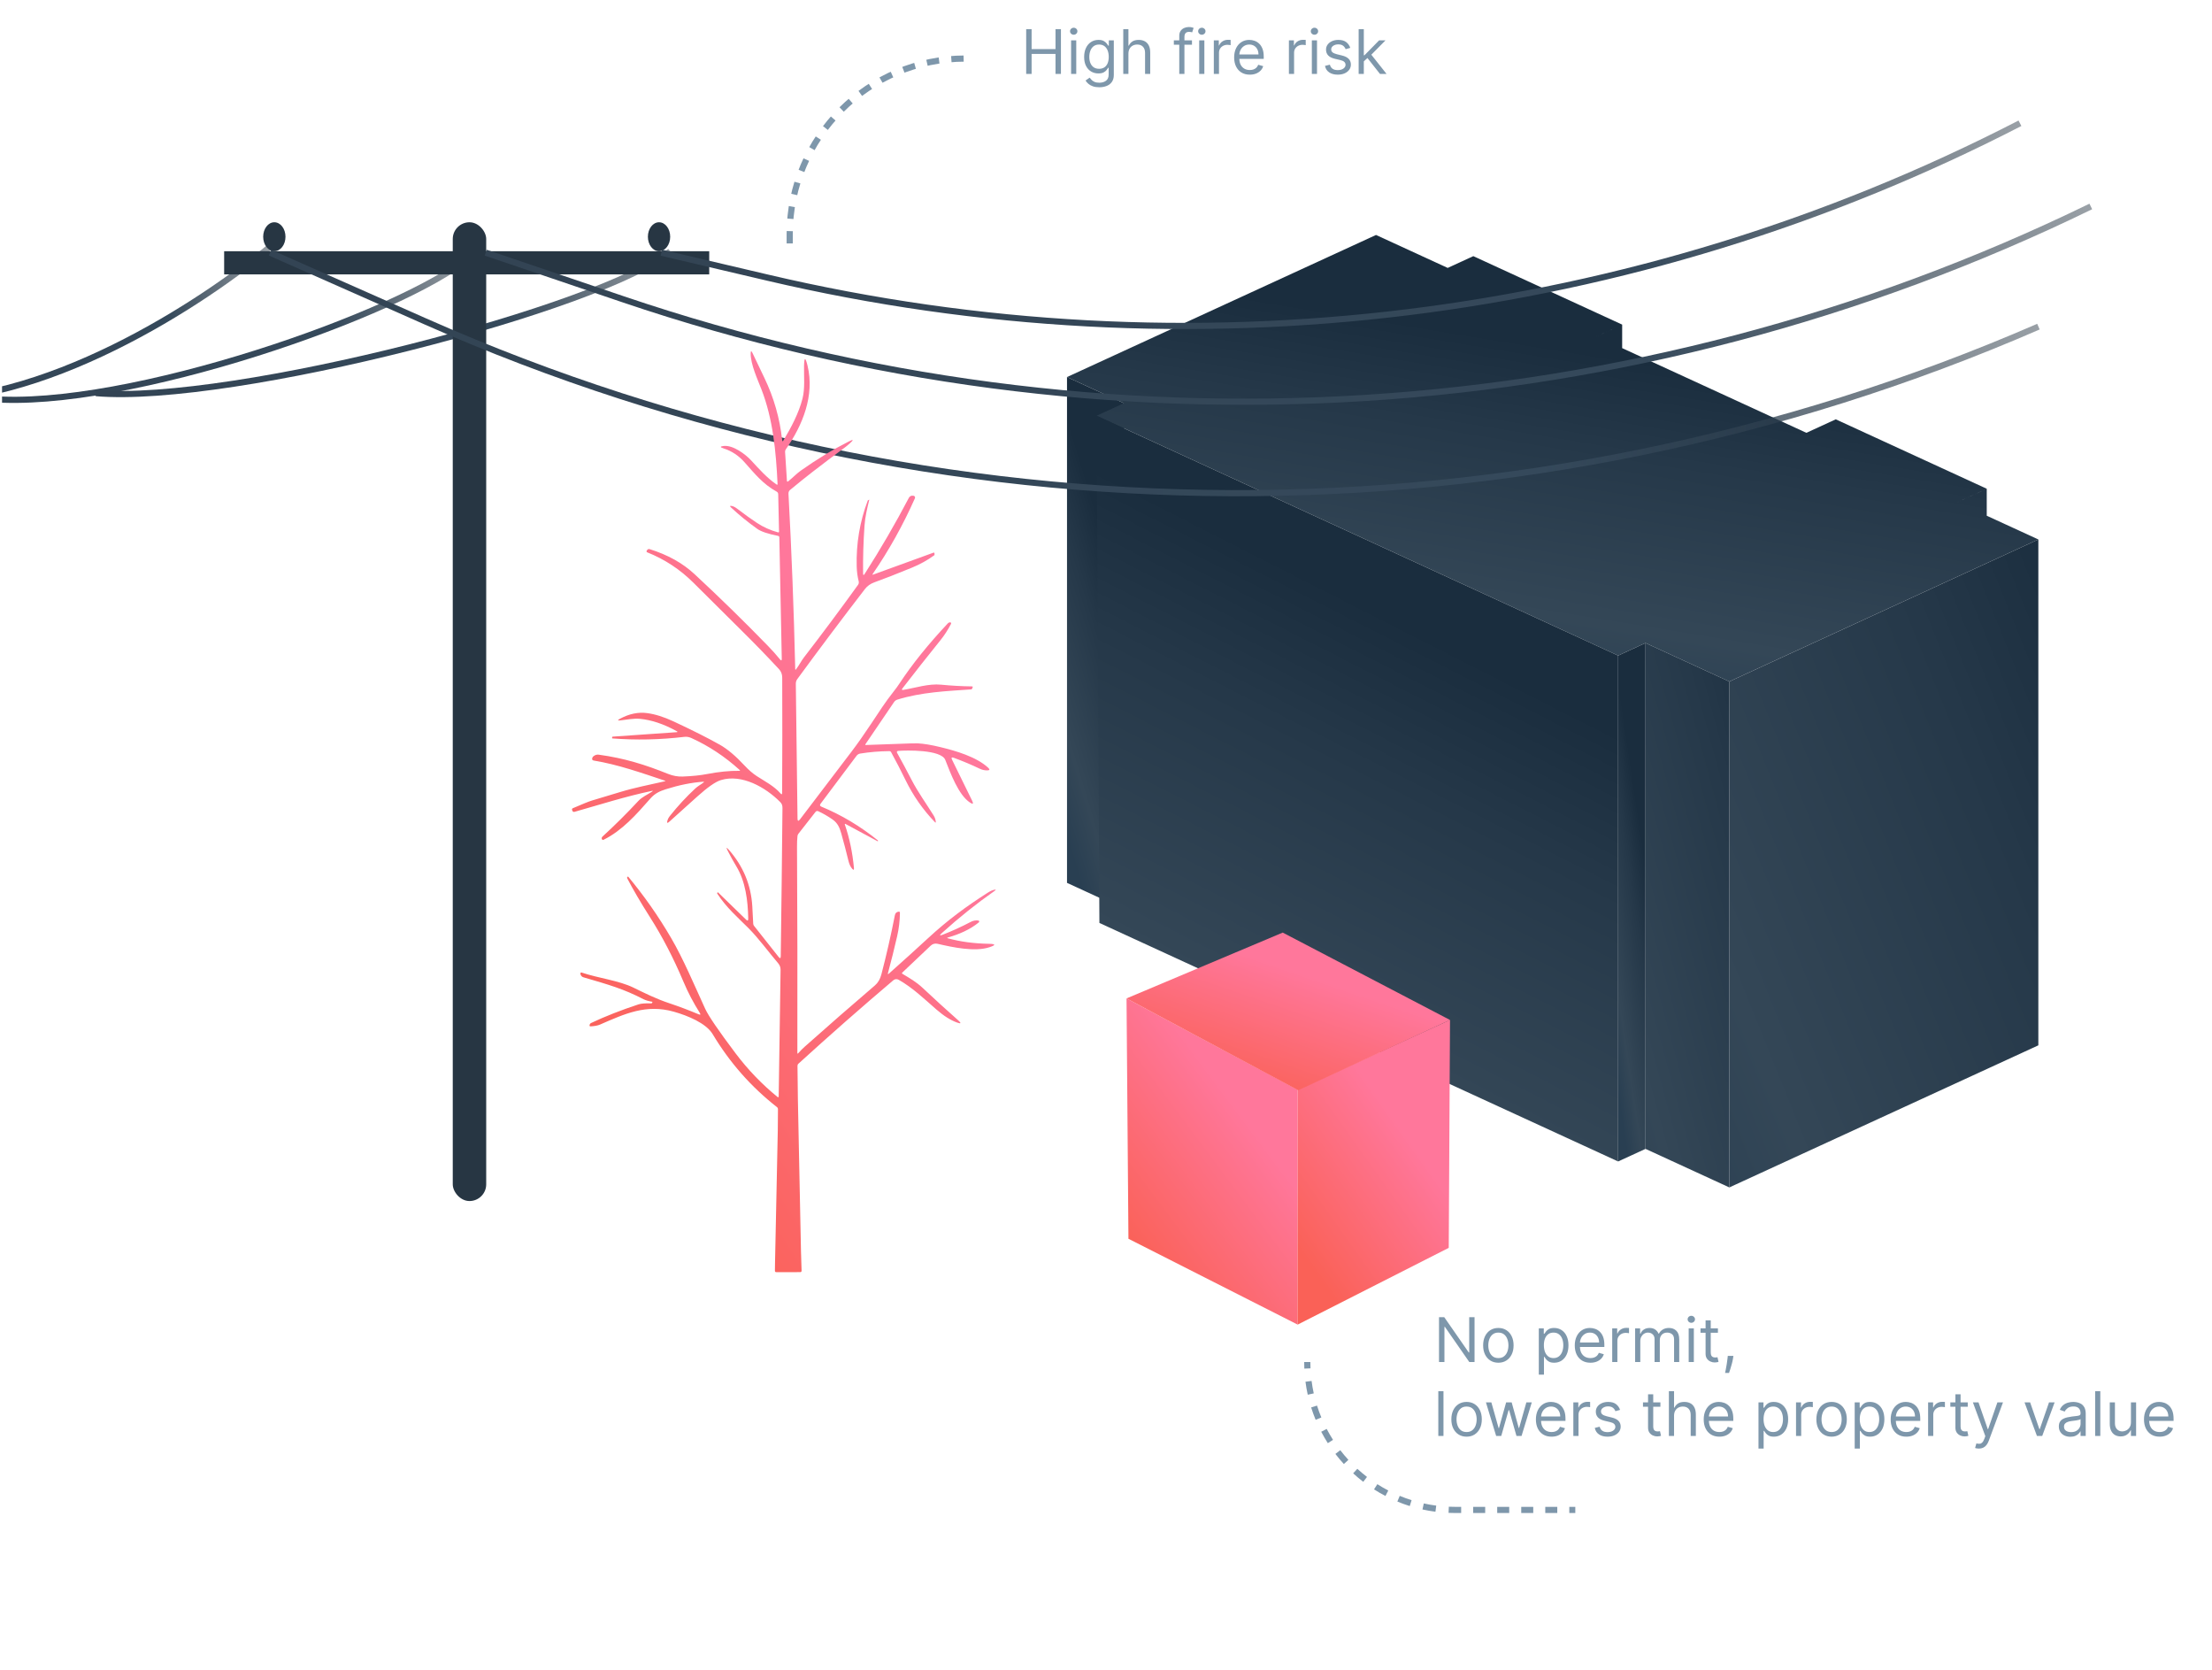
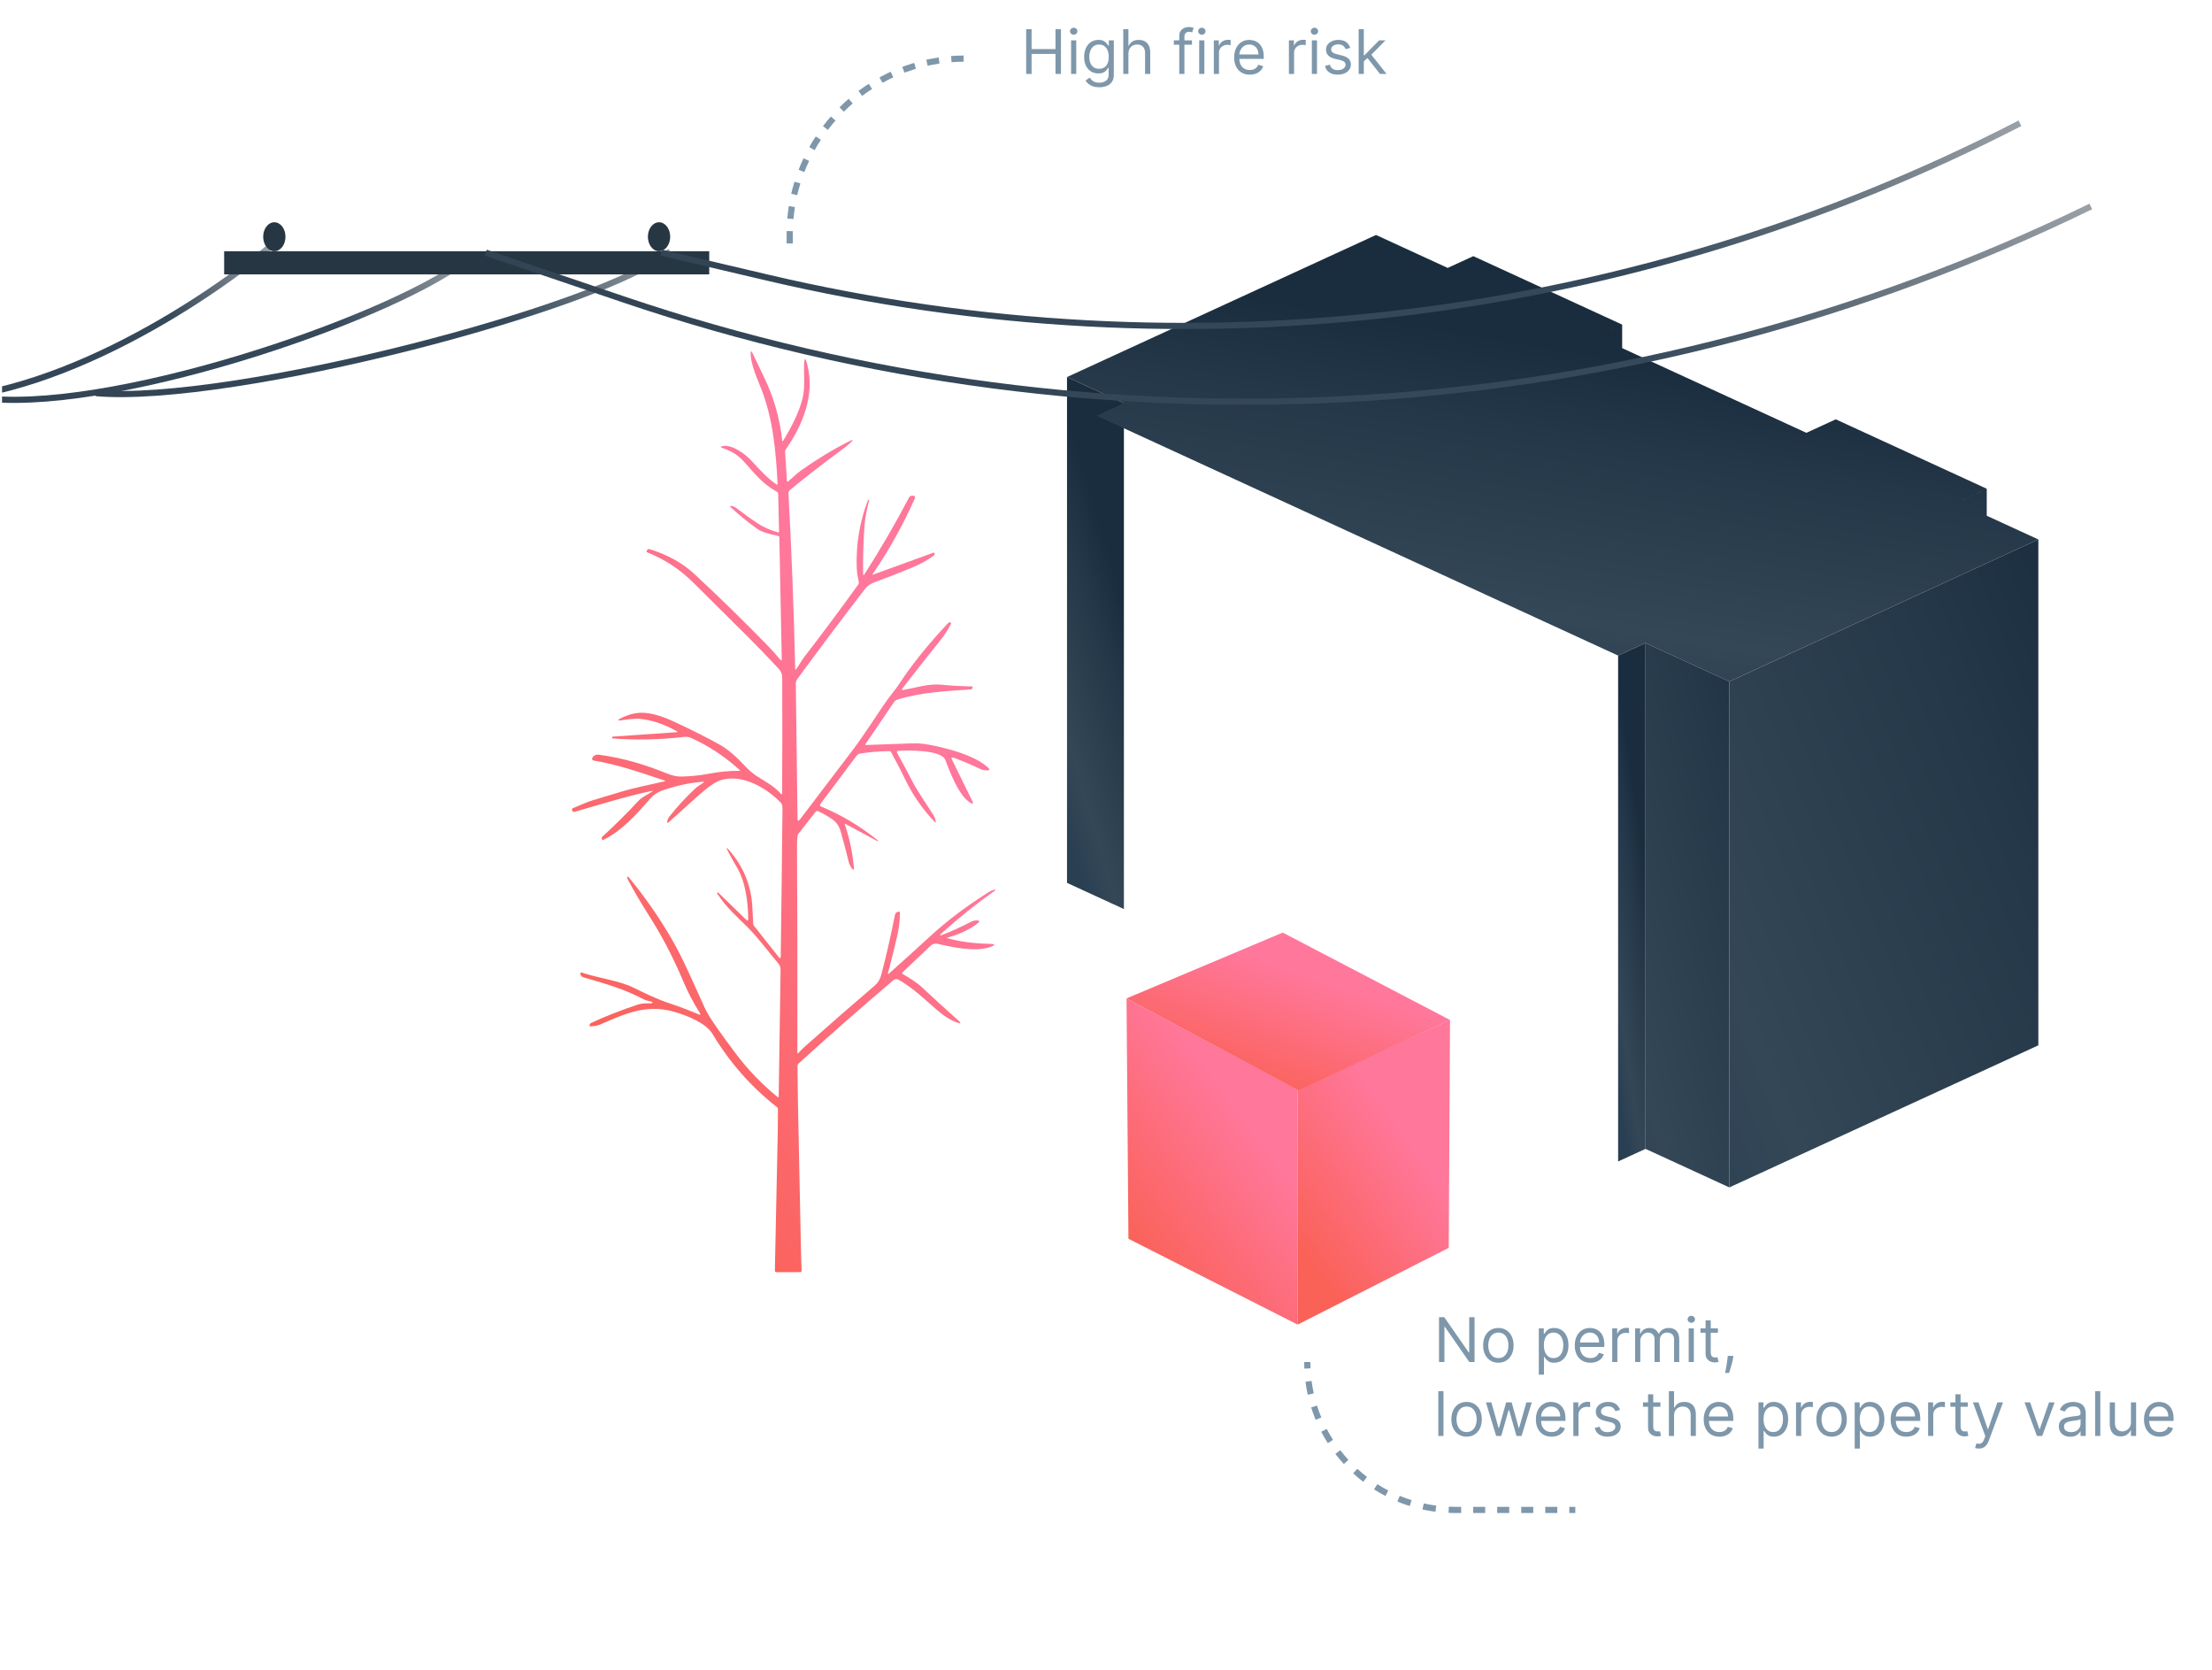
<svg xmlns="http://www.w3.org/2000/svg" width="359" height="271" viewBox="0 0 359 271" fill="none">
  <g clip-path="url(#clip0_519_2122)">
    <path d="M182.406 147.502V65.418L173.172 61.178V143.254L182.406 147.502Z" fill="url(#paint0_linear_519_2122)" />
    <path fill-rule="evenodd" clip-rule="evenodd" d="M234.956 43.472L223.322 38.125L173.172 61.18L182.402 65.422L177.981 67.455L262.614 106.373L267.056 104.332L280.664 110.586L330.815 87.531L322.442 83.683V79.31L317.678 81.494L317.677 81.493L322.442 79.303L297.937 68.04L293.17 70.229L263.271 56.486V52.67L263.27 52.67L239.114 41.562L234.956 43.472ZM259.118 54.578L259.122 54.579L263.217 52.694L259.118 54.578Z" fill="url(#paint1_linear_519_2122)" />
    <path d="M280.666 192.67L330.816 169.615V87.531L280.666 110.586V192.67Z" fill="url(#paint2_linear_519_2122)" />
    <path d="M262.615 188.458V106.375L267.061 104.332V186.416L262.615 188.458Z" fill="url(#paint3_linear_519_2122)" />
    <path d="M280.667 192.671L267.062 186.416V104.332L280.667 110.587V192.671Z" fill="url(#paint4_linear_519_2122)" />
-     <path d="M262.614 188.457V106.373L177.981 67.455L178.431 149.757L262.614 188.457Z" fill="url(#paint5_linear_519_2122)" />
    <path d="M210.608 214.931L183.143 201.002L182.832 162.002L210.608 176.815V214.931Z" fill="url(#paint6_linear_519_2122)" />
    <path d="M210.607 176.812V214.929L235.127 202.476L235.332 165.5L210.607 176.812Z" fill="url(#paint7_linear_519_2122)" />
    <path d="M208.181 151.32L182.832 162.001L210.695 176.905L235.332 165.501L208.181 151.32Z" fill="url(#paint8_linear_519_2122)" />
    <path d="M44.07 39.824C33.362 48.908 6.427 66.607 -15.652 64.727" stroke="url(#paint9_linear_519_2122)" />
    <path d="M76.195 41.703C65.487 50.787 20.454 66.606 -1.625 64.727" stroke="url(#paint10_linear_519_2122)" />
    <path d="M108.769 40.764C98.062 49.848 37.645 65.667 15.566 63.787" stroke="url(#paint11_linear_519_2122)" />
-     <rect x="73.481" y="36.065" width="5.429" height="158.816" rx="2.715" fill="#273643" />
    <rect x="36.379" y="40.764" width="78.725" height="3.759" fill="#273643" />
    <ellipse cx="44.523" cy="38.414" rx="1.81" ry="2.349" fill="#273643" />
    <ellipse cx="106.96" cy="38.414" rx="1.81" ry="2.349" fill="#273643" />
-     <path d="M43.832 41L68.995 52.138C152.316 89.016 247.27 89.329 330.832 53V53" stroke="url(#paint12_linear_519_2122)" />
    <path d="M78.832 41L101.138 48.564C179.421 75.11 265.017 69.697 339.332 33.5V33.5" stroke="url(#paint13_linear_519_2122)" />
    <path d="M107.332 41L124.593 45.053C193.162 61.154 265.226 52.271 327.832 20V20" stroke="url(#paint14_linear_519_2122)" />
    <path d="M140.84 81.203L141.086 81.064C140.739 82.476 140.407 83.846 140.306 85.313C140.123 87.944 140.046 90.516 140.076 93.032C140.081 93.355 140.169 93.382 140.338 93.112C142.907 89.101 145.293 84.997 147.495 80.798C147.638 80.528 147.855 80.406 148.146 80.431C148.189 80.434 148.233 80.438 148.279 80.444C148.322 80.45 148.362 80.467 148.397 80.493C148.433 80.518 148.461 80.552 148.482 80.591C148.502 80.631 148.514 80.674 148.515 80.719C148.516 80.764 148.508 80.808 148.489 80.849C146.549 85.216 144.267 89.307 141.644 93.12C141.558 93.241 141.584 93.278 141.721 93.23L151.554 89.655C151.67 89.694 151.704 89.835 151.655 90.077C150.545 90.889 149.322 91.568 147.988 92.113C145.538 93.119 143.519 93.907 141.931 94.478C141.276 94.714 140.759 95.079 140.379 95.574C136.627 100.444 132.969 105.312 129.406 110.177C129.236 110.41 129.154 110.671 129.159 110.961L129.434 132.806C129.439 133.244 129.574 133.292 129.838 132.949C132.631 129.287 135.422 125.618 138.212 121.942C139.193 120.65 140.257 119.136 141.406 117.402C142.57 115.644 143.727 113.84 145.041 112.196C145.386 111.763 145.698 111.333 145.979 110.906C148.022 107.798 150.646 104.538 153.851 101.126C153.894 101.081 153.945 101.047 154.004 101.025C154.085 100.996 154.146 100.98 154.186 100.974C154.217 100.972 154.247 100.978 154.275 100.992C154.302 101.007 154.325 101.028 154.342 101.054C154.358 101.081 154.368 101.111 154.369 101.142C154.37 101.173 154.363 101.204 154.348 101.231C153.833 102.215 153.274 103.082 152.67 103.832C150.576 106.432 148.51 109.051 146.472 111.69C146.307 111.904 146.355 111.988 146.613 111.943C148.619 111.606 150.705 110.898 152.743 111.096C154.393 111.259 156.058 111.351 157.74 111.374C157.864 111.374 157.901 111.434 157.849 111.555L157.748 111.783C157.74 111.804 157.726 111.823 157.707 111.836C157.688 111.85 157.666 111.857 157.643 111.859C153.616 112.141 149.549 112.301 145.627 113.524C145.417 113.59 145.234 113.726 145.105 113.912L140.464 120.745C140.399 120.844 140.423 120.89 140.536 120.884L147.754 120.627L148.926 120.614C149.926 120.665 151.163 120.87 152.638 121.23C155.1 121.829 158.448 122.786 160.376 124.569C160.684 124.855 160.631 125 160.219 125.003C159.796 125.006 159.393 124.916 159.01 124.733C157.705 124.104 156.301 123.512 154.797 122.958C154.444 122.829 154.352 122.939 154.522 123.287L157.769 129.91C158.027 130.438 157.917 130.545 157.437 130.23C155.541 128.991 154.251 125.412 153.41 123.291C152.747 121.622 147.103 121.719 145.732 121.845C145.701 121.848 145.67 121.859 145.644 121.877C145.618 121.895 145.597 121.92 145.582 121.949C145.568 121.978 145.56 122.01 145.561 122.043C145.562 122.076 145.571 122.108 145.586 122.136C146.406 123.612 147.201 125.096 147.972 126.588C148.979 128.531 150.321 130.386 151.51 132.292C151.715 132.618 151.836 132.959 151.874 133.316C151.892 133.49 151.843 133.516 151.724 133.392C149.786 131.374 148.204 129.11 146.977 126.601C146.231 125.069 145.449 123.556 144.632 122.06C144.568 121.94 144.468 121.879 144.333 121.879C142.716 121.893 141.139 122.025 139.602 122.275C139.366 122.313 139.153 122.445 139.008 122.642L133.186 130.399C133.019 130.621 133.061 130.784 133.311 130.888C136.538 132.217 139.601 134.048 142.501 136.381C142.491 136.426 142.48 136.472 142.469 136.52L137.257 133.712C137.12 133.636 137.077 133.674 137.128 133.826C137.877 136.018 138.365 138.355 138.592 140.837C138.621 141.168 138.527 141.212 138.309 140.967C138.039 140.664 137.836 140.231 137.698 139.669C137.34 138.188 136.953 136.714 136.538 135.247C136.259 134.269 135.96 133.556 135.102 132.954C134.383 132.45 133.61 132.006 132.786 131.621C132.715 131.589 132.635 131.581 132.559 131.6C132.483 131.619 132.415 131.664 132.365 131.727L129.579 135.285C129.49 135.4 129.439 135.529 129.426 135.673C129.372 136.159 129.348 136.753 129.353 137.456C129.415 148.377 129.434 159.498 129.41 170.818C129.41 170.984 129.462 171.005 129.567 170.881C129.904 170.499 130.249 170.151 130.602 169.836C134.309 166.536 138.111 163.219 142.008 159.883C142.499 159.461 142.844 158.872 143.043 158.116C143.86 154.994 144.59 151.79 145.235 148.505C145.302 148.162 145.506 147.968 145.845 147.923C145.988 147.903 146.058 147.968 146.055 148.117C146.042 149.404 145.892 150.666 145.607 151.903C145.135 153.949 144.639 155.94 144.119 157.876C144.065 158.081 144.115 158.115 144.268 157.977C146.538 155.959 148.636 154.061 150.564 152.282C153.818 149.276 156.822 147.072 160.328 144.837C160.721 144.587 161.064 144.433 161.355 144.374C161.659 144.312 161.684 144.371 161.428 144.551C158.468 146.628 155.611 148.911 152.856 151.401C152.438 151.778 152.488 151.865 153.006 151.662C154.529 151.069 156.027 150.385 157.502 149.609C157.936 149.379 158.366 149.297 158.792 149.365C158.822 149.369 158.85 149.383 158.873 149.405C158.896 149.426 158.912 149.454 158.92 149.485C158.927 149.517 158.926 149.55 158.916 149.581C158.907 149.612 158.888 149.639 158.864 149.66C157.433 150.845 155.638 151.603 153.843 152.118C153.686 152.163 153.686 152.206 153.843 152.248C155.837 152.799 158.062 153.097 160.518 153.142C161.623 153.162 161.649 153.346 160.595 153.694C158.201 154.487 154.615 153.707 152.169 153.142C151.737 153.044 151.359 153.149 151.033 153.458L146.44 157.809C146.359 157.885 146.365 157.952 146.46 158.011C147.628 158.711 148.716 159.331 149.735 160.288C151.665 162.1 153.588 163.854 155.504 165.549C156.054 166.035 155.988 166.156 155.306 165.911C154.282 165.543 153.174 164.842 151.983 163.808C149.985 162.071 148.134 160.271 145.841 158.972C145.706 158.896 145.552 158.864 145.4 158.879C145.247 158.894 145.102 158.956 144.984 159.057C139.749 163.497 134.615 168.01 129.579 172.597C129.477 172.69 129.427 172.808 129.43 172.951L129.494 178.402L129.996 203.034L130.093 206.174C130.098 206.335 130.024 206.415 129.87 206.415L125.989 206.419C125.838 206.419 125.764 206.34 125.767 206.183L125.783 204.981L126.232 183.427L126.26 179.983C126.26 179.839 126.205 179.724 126.094 179.637C121.905 176.36 118.428 172.414 115.663 167.8C114.583 166.004 111.599 164.794 109.375 164.162C104.867 162.876 101.398 164.499 97.355 166.257C97.002 166.409 96.503 166.501 95.859 166.535C95.711 166.541 95.654 166.469 95.689 166.32C95.724 166.163 95.804 166.054 95.928 165.995C98.189 164.925 100.755 163.916 103.626 162.969C104.033 162.834 104.731 162.779 105.72 162.804C105.758 162.804 105.786 162.789 105.805 162.758L105.878 162.623C105.908 162.575 105.896 162.547 105.842 162.539C105.249 162.443 104.774 162.304 104.419 162.121C101.176 160.448 98.827 159.786 94.703 158.58C94.503 158.524 94.355 158.399 94.258 158.205C94.215 158.124 94.195 158.035 94.197 157.939C94.198 157.916 94.203 157.893 94.213 157.873C94.223 157.852 94.238 157.834 94.256 157.82C94.275 157.807 94.295 157.798 94.317 157.795C94.34 157.791 94.362 157.793 94.383 157.8C97.165 158.736 100.436 159.095 102.793 160.245C104.706 161.177 106.477 162.067 108.599 162.775C110.227 163.32 111.819 163.92 113.374 164.575C113.684 164.707 113.748 164.627 113.564 164.335C112.533 162.69 111.696 161.126 110.867 159.162C109.291 155.43 107.504 151.991 105.506 148.846C103.954 146.404 102.703 144.265 101.754 142.43C101.821 142.301 101.881 142.231 101.932 142.219C104.536 145.347 106.866 148.675 108.923 152.202C110.904 155.596 112.642 159.744 114.446 163.677C114.982 164.843 116.622 167.247 119.366 170.89C121.382 173.568 123.666 175.943 126.215 178.014C126.23 178.027 126.248 178.034 126.266 178.037C126.285 178.039 126.304 178.035 126.321 178.026C126.339 178.018 126.353 178.004 126.364 177.987C126.374 177.97 126.38 177.95 126.381 177.93L126.684 157.358C126.69 156.978 126.558 156.611 126.317 156.329C124.695 154.428 123.163 152.295 121.473 150.596C119.669 148.783 117.963 147.358 116.411 144.998C116.378 144.95 116.381 144.903 116.419 144.858C116.448 144.822 116.477 144.794 116.504 144.774C116.504 144.771 116.505 144.771 116.508 144.774C117.853 146.092 119.38 147.575 121.089 149.222C121.326 149.452 121.442 149.397 121.436 149.057C121.388 146.136 120.984 143.02 119.532 140.618C119.02 139.769 118.545 138.912 118.109 138.046C117.82 137.478 117.884 137.431 118.299 137.903C120.625 140.553 121.891 143.601 122.095 147.046C122.149 147.993 122.199 148.941 122.245 149.888C122.253 150.011 122.295 150.122 122.37 150.221L126.369 155.275C126.593 155.556 126.707 155.514 126.713 155.149C126.826 146.9 126.919 138.895 126.992 131.132C126.996 130.728 126.927 130.441 126.632 130.146C124.23 127.718 120.381 125.555 117.005 126.575C116.137 126.837 114.863 127.722 113.184 129.231C111.645 130.611 110.134 131.97 108.652 133.308C108.293 133.634 108.188 133.561 108.336 133.088C108.409 132.858 108.522 132.646 108.676 132.452C109.978 130.811 111.369 129.304 112.849 127.933C113.257 127.553 113.734 127.313 114.171 126.972C114.295 126.873 114.28 126.83 114.126 126.841C112.234 126.976 110.214 127.382 108.066 128.059C107.063 128.375 106.278 128.746 105.563 129.56C103.234 132.212 100.974 134.766 97.962 136.259C97.932 136.273 97.9 136.281 97.867 136.281C97.835 136.28 97.803 136.272 97.773 136.256C97.745 136.241 97.719 136.219 97.7 136.191C97.681 136.164 97.668 136.132 97.662 136.098C97.638 135.958 97.678 135.84 97.784 135.744C99.8 133.895 101.734 131.973 103.586 129.977C104.208 129.303 105.065 128.953 105.83 128.447C106.005 128.329 105.99 128.291 105.785 128.333C101.568 129.219 97.379 130.551 93.255 131.723C93.069 131.776 92.944 131.707 92.879 131.516L92.843 131.406C92.826 131.357 92.829 131.303 92.849 131.255C92.869 131.208 92.906 131.17 92.952 131.149C94.558 130.452 95.595 130.035 96.061 129.897C97.606 129.436 99.122 128.98 100.61 128.527C102.999 127.798 105.413 127.338 107.888 126.773C108.02 126.745 108.021 126.709 107.892 126.664C104.063 125.391 100.339 124.063 96.377 123.409C96.131 123.37 96.048 123.23 96.126 122.988C96.166 122.861 96.236 122.763 96.336 122.693C96.603 122.493 96.878 122.413 97.161 122.452C101.346 123.022 104.702 124.075 108.433 125.576C109.215 125.888 110 126.03 110.787 126.002C112.336 125.943 113.653 125.808 114.737 125.597C116.667 125.226 118.417 125.052 119.989 125.075C120.129 125.075 120.145 125.027 120.037 124.931C117.641 122.759 115.032 121.033 112.21 119.754C111.83 119.583 111.455 119.518 111.086 119.561C107.129 120.03 103.226 120.114 99.377 119.814C99.358 119.814 99.348 119.802 99.348 119.78L99.344 119.641C99.344 119.57 99.378 119.532 99.445 119.527L109.792 118.806C109.994 118.792 110.005 118.736 109.824 118.637C107.725 117.479 105.733 116.812 103.848 116.635C102.809 116.538 101.689 116.787 100.658 116.892C100.232 116.934 100.208 116.851 100.586 116.643C102.092 115.82 103.583 115.509 105.057 115.712C106.346 115.886 107.758 116.331 109.295 117.048C112.384 118.487 114.888 119.747 116.807 120.829C118.052 121.532 119.396 122.66 120.838 124.215C121.504 124.931 122.17 125.506 122.835 125.939C124.149 126.79 125.645 127.549 126.684 128.751C126.852 128.947 126.936 128.915 126.939 128.654C126.974 122.437 126.978 116.202 126.951 109.949C126.949 109.407 126.78 108.954 126.446 108.592C124.44 106.433 122.389 104.32 120.292 102.251C117.753 99.747 115.173 97.186 112.553 94.566C110.378 92.394 107.869 90.743 105.025 89.613C105.004 89.604 104.985 89.59 104.97 89.573C104.954 89.556 104.943 89.536 104.935 89.514C104.928 89.492 104.925 89.469 104.928 89.446C104.93 89.423 104.937 89.401 104.948 89.381L105.013 89.28C105.113 89.109 105.255 89.051 105.441 89.107C108.361 90.012 110.791 91.365 112.731 93.167C116.793 96.938 120.76 100.815 124.631 104.798C125.345 105.531 125.998 106.263 126.591 106.994C126.788 107.238 126.884 107.202 126.879 106.884L126.482 87.202C126.48 87.061 126.412 86.978 126.28 86.953C124.647 86.63 123.524 86.252 122.912 85.819C121.362 84.717 119.938 83.556 118.638 82.337C118.407 82.12 118.444 82.04 118.752 82.097C119.01 82.141 119.292 82.279 119.597 82.51C120.891 83.493 121.973 84.27 122.843 84.841C123.905 85.538 125.042 86.049 126.252 86.375C126.379 86.409 126.439 86.359 126.434 86.224L126.3 80.178C126.298 80.096 126.275 80.017 126.234 79.947C126.193 79.877 126.135 79.821 126.066 79.782C123.81 78.543 122.467 76.835 120.798 74.964C119.857 73.913 118.744 73.18 117.458 72.767C116.819 72.562 116.833 72.426 117.498 72.359C118.966 72.211 120.963 73.682 121.897 74.694C123.167 76.072 124.521 77.586 126.025 78.61C126.144 78.692 126.201 78.658 126.195 78.509C125.945 73.227 125.443 67.983 123.583 63.185C122.94 61.524 121.841 59.168 121.833 57.389C121.833 56.897 121.936 56.872 122.144 57.313C122.764 58.617 123.404 59.956 124.064 61.331C125.604 64.534 126.562 67.894 126.939 71.41C126.963 71.638 127.034 71.654 127.149 71.46C128.375 69.416 129.648 67.034 130.247 64.665C130.667 63.004 130.457 61.056 130.493 59.391C130.523 57.916 130.711 57.893 131.059 59.324C132.232 64.163 130.279 68.99 127.529 72.915C127.446 73.036 127.408 73.172 127.416 73.324L127.715 77.995C127.726 78.16 127.796 78.194 127.926 78.096C128.621 77.556 129.276 76.852 129.943 76.38C132.531 74.545 135.132 72.964 137.747 71.638C138.528 71.239 138.59 71.337 137.933 71.933C137.631 72.205 137.344 72.441 137.071 72.641C135.357 73.903 133.605 75.227 131.815 76.612C130.772 77.419 129.574 78.383 128.221 79.504C128.136 79.574 128.068 79.665 128.024 79.768C127.98 79.872 127.96 79.985 127.966 80.098C128.476 89.493 128.841 98.974 129.062 108.541C129.065 108.693 129.112 108.71 129.203 108.592C129.672 107.98 130.04 107.238 130.477 106.673C133.472 102.787 136.399 98.861 139.259 94.895C139.317 94.813 139.356 94.719 139.375 94.62C139.393 94.521 139.389 94.419 139.364 94.322C139.173 93.583 139.065 92.784 139.04 91.927C138.938 88.218 139.538 84.643 140.84 81.203Z" fill="url(#paint15_linear_519_2122)" />
    <path d="M166.547 12V4.727H167.427V7.966H171.305V4.727H172.186V12H171.305V8.747H167.427V12H166.547ZM173.835 12V6.545H174.673V12H173.835ZM174.262 5.636C174.098 5.636 173.957 5.581 173.839 5.469C173.723 5.358 173.665 5.224 173.665 5.068C173.665 4.912 173.723 4.778 173.839 4.667C173.957 4.556 174.098 4.5 174.262 4.5C174.425 4.5 174.565 4.556 174.681 4.667C174.799 4.778 174.858 4.912 174.858 5.068C174.858 5.224 174.799 5.358 174.681 5.469C174.565 5.581 174.425 5.636 174.262 5.636ZM178.41 14.159C178.005 14.159 177.657 14.107 177.366 14.003C177.075 13.901 176.832 13.766 176.638 13.598C176.446 13.432 176.294 13.255 176.18 13.065L176.848 12.597C176.923 12.696 177.019 12.81 177.135 12.938C177.251 13.068 177.41 13.18 177.611 13.275C177.815 13.372 178.081 13.421 178.41 13.421C178.85 13.421 179.214 13.314 179.5 13.101C179.787 12.888 179.93 12.554 179.93 12.099V10.992H179.859C179.797 11.091 179.71 11.214 179.596 11.361C179.485 11.505 179.324 11.634 179.113 11.748C178.905 11.859 178.623 11.915 178.268 11.915C177.828 11.915 177.432 11.811 177.082 11.602C176.734 11.394 176.458 11.091 176.255 10.693C176.053 10.296 175.953 9.812 175.953 9.244C175.953 8.686 176.051 8.199 176.248 7.785C176.444 7.368 176.717 7.046 177.068 6.819C177.418 6.589 177.823 6.474 178.282 6.474C178.637 6.474 178.919 6.534 179.127 6.652C179.338 6.768 179.499 6.901 179.61 7.05C179.724 7.197 179.812 7.317 179.873 7.412H179.958V6.545H180.768V12.156C180.768 12.625 180.662 13.006 180.449 13.3C180.238 13.596 179.954 13.812 179.596 13.95C179.241 14.089 178.846 14.159 178.41 14.159ZM178.382 11.162C178.718 11.162 179.002 11.085 179.234 10.931C179.466 10.777 179.642 10.556 179.763 10.267C179.884 9.978 179.944 9.633 179.944 9.23C179.944 8.837 179.885 8.49 179.767 8.19C179.648 7.889 179.473 7.653 179.241 7.483C179.009 7.312 178.723 7.227 178.382 7.227C178.027 7.227 177.731 7.317 177.494 7.497C177.26 7.677 177.083 7.919 176.965 8.222C176.849 8.525 176.791 8.861 176.791 9.23C176.791 9.609 176.85 9.944 176.968 10.235C177.089 10.524 177.267 10.751 177.501 10.917C177.738 11.08 178.031 11.162 178.382 11.162ZM183.14 8.719V12H182.302V4.727H183.14V7.398H183.211C183.339 7.116 183.531 6.892 183.787 6.727C184.045 6.558 184.388 6.474 184.816 6.474C185.188 6.474 185.514 6.549 185.793 6.698C186.072 6.845 186.289 7.071 186.443 7.376C186.599 7.679 186.677 8.065 186.677 8.534V12H185.839V8.591C185.839 8.158 185.727 7.823 185.502 7.586C185.279 7.347 184.97 7.227 184.575 7.227C184.3 7.227 184.054 7.285 183.836 7.401C183.621 7.517 183.45 7.687 183.325 7.909C183.202 8.132 183.14 8.402 183.14 8.719ZM193.452 6.545V7.256H190.512V6.545H193.452ZM191.392 12V5.793C191.392 5.48 191.466 5.22 191.612 5.011C191.759 4.803 191.95 4.647 192.184 4.543C192.419 4.438 192.666 4.386 192.926 4.386C193.132 4.386 193.3 4.403 193.431 4.436C193.561 4.469 193.658 4.5 193.722 4.528L193.48 5.253C193.438 5.239 193.378 5.221 193.303 5.2C193.229 5.178 193.132 5.168 193.012 5.168C192.735 5.168 192.535 5.237 192.411 5.377C192.291 5.517 192.23 5.722 192.23 5.991V12H191.392ZM194.626 12V6.545H195.464V12H194.626ZM195.053 5.636C194.889 5.636 194.748 5.581 194.63 5.469C194.514 5.358 194.456 5.224 194.456 5.068C194.456 4.912 194.514 4.778 194.63 4.667C194.748 4.556 194.889 4.5 195.053 4.5C195.216 4.5 195.356 4.556 195.472 4.667C195.59 4.778 195.649 4.912 195.649 5.068C195.649 5.224 195.59 5.358 195.472 5.469C195.356 5.581 195.216 5.636 195.053 5.636ZM196.999 12V6.545H197.809V7.369H197.866C197.965 7.099 198.145 6.88 198.406 6.712C198.666 6.544 198.96 6.46 199.286 6.46C199.348 6.46 199.425 6.461 199.517 6.464C199.61 6.466 199.679 6.47 199.727 6.474V7.327C199.698 7.32 199.633 7.309 199.531 7.295C199.432 7.278 199.327 7.27 199.215 7.27C198.95 7.27 198.713 7.326 198.505 7.437C198.299 7.546 198.136 7.697 198.015 7.891C197.897 8.083 197.838 8.302 197.838 8.548V12H196.999ZM202.841 12.114C202.316 12.114 201.862 11.998 201.481 11.766C201.102 11.531 200.81 11.204 200.604 10.786C200.4 10.364 200.298 9.874 200.298 9.315C200.298 8.757 200.4 8.264 200.604 7.838C200.81 7.41 201.096 7.076 201.463 6.837C201.833 6.595 202.263 6.474 202.756 6.474C203.04 6.474 203.32 6.522 203.597 6.616C203.874 6.711 204.127 6.865 204.354 7.078C204.581 7.289 204.762 7.568 204.897 7.916C205.032 8.264 205.1 8.693 205.1 9.202V9.557H200.895V8.832H204.247C204.247 8.525 204.186 8.25 204.063 8.009C203.942 7.767 203.769 7.576 203.544 7.437C203.322 7.297 203.059 7.227 202.756 7.227C202.422 7.227 202.133 7.31 201.889 7.476C201.648 7.639 201.462 7.852 201.332 8.115C201.202 8.378 201.137 8.66 201.137 8.96V9.443C201.137 9.855 201.208 10.204 201.35 10.491C201.494 10.775 201.694 10.992 201.95 11.141C202.205 11.287 202.503 11.361 202.841 11.361C203.061 11.361 203.26 11.33 203.438 11.268C203.618 11.204 203.773 11.11 203.903 10.984C204.033 10.857 204.134 10.698 204.205 10.508L205.014 10.736C204.929 11.01 204.786 11.252 204.585 11.46C204.383 11.666 204.135 11.827 203.839 11.943C203.543 12.057 203.21 12.114 202.841 12.114ZM209.187 12V6.545H209.997V7.369H210.053C210.153 7.099 210.333 6.88 210.593 6.712C210.854 6.544 211.147 6.46 211.474 6.46C211.535 6.46 211.612 6.461 211.705 6.464C211.797 6.466 211.867 6.47 211.914 6.474V7.327C211.886 7.32 211.821 7.309 211.719 7.295C211.619 7.278 211.514 7.27 211.403 7.27C211.138 7.27 210.901 7.326 210.693 7.437C210.487 7.546 210.323 7.697 210.203 7.891C210.084 8.083 210.025 8.302 210.025 8.548V12H209.187ZM212.908 12V6.545H213.746V12H212.908ZM213.334 5.636C213.17 5.636 213.03 5.581 212.911 5.469C212.795 5.358 212.737 5.224 212.737 5.068C212.737 4.912 212.795 4.778 212.911 4.667C213.03 4.556 213.17 4.5 213.334 4.5C213.497 4.5 213.637 4.556 213.753 4.667C213.871 4.778 213.93 4.912 213.93 5.068C213.93 5.224 213.871 5.358 213.753 5.469C213.637 5.581 213.497 5.636 213.334 5.636ZM219.144 7.767L218.392 7.98C218.344 7.855 218.274 7.733 218.182 7.614C218.092 7.494 217.969 7.394 217.813 7.316C217.656 7.238 217.456 7.199 217.213 7.199C216.879 7.199 216.601 7.276 216.378 7.43C216.158 7.581 216.048 7.774 216.048 8.009C216.048 8.217 216.124 8.381 216.275 8.502C216.427 8.623 216.663 8.723 216.985 8.804L217.795 9.003C218.283 9.121 218.646 9.302 218.885 9.546C219.124 9.788 219.244 10.099 219.244 10.48C219.244 10.793 219.154 11.072 218.974 11.318C218.796 11.564 218.548 11.758 218.228 11.901C217.909 12.043 217.537 12.114 217.113 12.114C216.557 12.114 216.096 11.993 215.732 11.751C215.367 11.51 215.136 11.157 215.039 10.693L215.835 10.494C215.91 10.788 216.054 11.008 216.264 11.155C216.477 11.302 216.756 11.375 217.099 11.375C217.49 11.375 217.8 11.292 218.029 11.126C218.261 10.958 218.377 10.757 218.377 10.523C218.377 10.333 218.311 10.175 218.178 10.047C218.046 9.917 217.842 9.82 217.568 9.756L216.659 9.543C216.159 9.424 215.792 9.241 215.558 8.992C215.326 8.741 215.21 8.428 215.21 8.051C215.21 7.743 215.296 7.471 215.469 7.234C215.644 6.998 215.882 6.812 216.183 6.677C216.486 6.542 216.829 6.474 217.213 6.474C217.752 6.474 218.176 6.593 218.484 6.83C218.794 7.066 219.014 7.379 219.144 7.767ZM221.287 10.011L221.272 8.974H221.443L223.829 6.545H224.866L222.324 9.116H222.252L221.287 10.011ZM220.505 12V4.727H221.343V12H220.505ZM223.971 12L221.841 9.301L222.437 8.719L225.037 12H223.971Z" fill="#7E97AB" />
    <path d="M128.166 39.5V38C128.166 22.26 140.926 9.5 156.666 9.5V9.5" stroke="#7E97AB" stroke-dasharray="2 2" />
    <path d="M236.166 245L236.166 245.5H236.166L236.166 245ZM255.666 244.5L254.691 244.5L254.691 245.5L255.666 245.5L255.666 244.5ZM252.741 244.5L250.791 244.5L250.791 245.5L252.741 245.5L252.741 244.5ZM248.841 244.5L246.891 244.5L246.891 245.5L248.841 245.5L248.841 244.5ZM244.941 244.5L242.991 244.5L242.991 245.5L244.941 245.5L244.941 244.5ZM241.041 244.5L239.091 244.5L239.091 245.5L241.041 245.5L241.041 244.5ZM237.141 244.5L236.166 244.5L236.166 245.5L237.141 245.5L237.141 244.5ZM236.166 244.5C235.822 244.5 235.48 244.493 235.14 244.478L235.097 245.477C235.451 245.492 235.808 245.5 236.166 245.5L236.166 244.5ZM233.096 244.301C232.413 244.212 231.74 244.094 231.077 243.948L230.861 244.924C231.553 245.077 232.255 245.2 232.967 245.293L233.096 244.301ZM229.097 243.418C228.442 243.212 227.799 242.978 227.171 242.717L226.788 243.641C227.443 243.913 228.114 244.157 228.797 244.372L229.097 243.418ZM225.313 241.849C224.705 241.532 224.113 241.19 223.538 240.823L223 241.665C223.6 242.048 224.217 242.405 224.851 242.736L225.313 241.849ZM221.86 239.645C221.317 239.228 220.793 238.788 220.29 238.326L219.614 239.063C220.139 239.545 220.685 240.003 221.251 240.438L221.86 239.645ZM218.84 236.876C218.378 236.373 217.938 235.849 217.521 235.306L216.728 235.915C217.163 236.481 217.621 237.027 218.103 237.552L218.84 236.876ZM216.343 233.628C215.976 233.053 215.634 232.461 215.317 231.853L214.43 232.315C214.761 232.949 215.118 233.566 215.501 234.166L216.343 233.628ZM214.449 229.995C214.188 229.367 213.954 228.724 213.748 228.069L212.794 228.369C213.009 229.052 213.253 229.723 213.525 230.378L214.449 229.995ZM213.218 226.089C213.072 225.426 212.954 224.753 212.865 224.07L211.873 224.199C211.966 224.911 212.089 225.613 212.242 226.305L213.218 226.089ZM212.688 222.026C212.673 221.686 212.666 221.344 212.666 221L211.666 221C211.666 221.358 211.674 221.715 211.689 222.069L212.688 222.026Z" fill="#7E97AB" />
    <path d="M239.314 213.727V221H238.461L234.498 215.29H234.427V221H233.547V213.727H234.399L238.376 219.452H238.447V213.727H239.314ZM243.178 221.114C242.686 221.114 242.254 220.996 241.882 220.762C241.513 220.528 241.224 220.2 241.016 219.778C240.81 219.357 240.707 218.865 240.707 218.301C240.707 217.733 240.81 217.237 241.016 216.813C241.224 216.389 241.513 216.06 241.882 215.826C242.254 215.592 242.686 215.474 243.178 215.474C243.671 215.474 244.102 215.592 244.471 215.826C244.843 216.06 245.131 216.389 245.337 216.813C245.546 217.237 245.65 217.733 245.65 218.301C245.65 218.865 245.546 219.357 245.337 219.778C245.131 220.2 244.843 220.528 244.471 220.762C244.102 220.996 243.671 221.114 243.178 221.114ZM243.178 220.361C243.552 220.361 243.86 220.265 244.102 220.073C244.343 219.881 244.522 219.629 244.638 219.317C244.754 219.004 244.812 218.666 244.812 218.301C244.812 217.937 244.754 217.597 244.638 217.282C244.522 216.967 244.343 216.713 244.102 216.518C243.86 216.324 243.552 216.227 243.178 216.227C242.804 216.227 242.496 216.324 242.255 216.518C242.013 216.713 241.835 216.967 241.719 217.282C241.603 217.597 241.545 217.937 241.545 218.301C241.545 218.666 241.603 219.004 241.719 219.317C241.835 219.629 242.013 219.881 242.255 220.073C242.496 220.265 242.804 220.361 243.178 220.361ZM249.742 223.045V215.545H250.551V216.412H250.651C250.712 216.317 250.798 216.196 250.906 216.05C251.018 215.901 251.176 215.768 251.382 215.652C251.591 215.534 251.872 215.474 252.227 215.474C252.687 215.474 253.092 215.589 253.442 215.819C253.792 216.049 254.066 216.374 254.262 216.795C254.459 217.217 254.557 217.714 254.557 218.287C254.557 218.865 254.459 219.365 254.262 219.789C254.066 220.21 253.794 220.537 253.445 220.769C253.097 220.999 252.696 221.114 252.242 221.114C251.891 221.114 251.611 221.056 251.4 220.94C251.189 220.821 251.027 220.687 250.914 220.538C250.8 220.387 250.712 220.261 250.651 220.162H250.58V223.045H249.742ZM250.566 218.273C250.566 218.685 250.626 219.048 250.747 219.363C250.867 219.675 251.044 219.92 251.276 220.098C251.508 220.273 251.792 220.361 252.128 220.361C252.478 220.361 252.771 220.268 253.005 220.084C253.242 219.897 253.419 219.646 253.538 219.331C253.659 219.014 253.719 218.661 253.719 218.273C253.719 217.889 253.66 217.544 253.541 217.236C253.425 216.926 253.249 216.681 253.012 216.501C252.778 216.318 252.483 216.227 252.128 216.227C251.787 216.227 251.501 216.314 251.269 216.487C251.037 216.657 250.861 216.896 250.743 217.204C250.625 217.509 250.566 217.866 250.566 218.273ZM258.122 221.114C257.597 221.114 257.143 220.998 256.762 220.766C256.383 220.531 256.091 220.205 255.885 219.786C255.682 219.364 255.58 218.874 255.58 218.315C255.58 217.757 255.682 217.264 255.885 216.838C256.091 216.41 256.378 216.076 256.744 215.837C257.114 215.595 257.545 215.474 258.037 215.474C258.321 215.474 258.602 215.522 258.879 215.616C259.156 215.711 259.408 215.865 259.635 216.078C259.862 216.289 260.044 216.568 260.178 216.916C260.313 217.264 260.381 217.693 260.381 218.202V218.557H256.176V217.832H259.529C259.529 217.525 259.467 217.25 259.344 217.009C259.223 216.767 259.05 216.576 258.825 216.437C258.603 216.297 258.34 216.227 258.037 216.227C257.703 216.227 257.414 216.31 257.171 216.476C256.929 216.639 256.743 216.852 256.613 217.115C256.483 217.378 256.418 217.66 256.418 217.96V218.443C256.418 218.855 256.489 219.204 256.631 219.491C256.775 219.775 256.975 219.991 257.231 220.141C257.487 220.287 257.784 220.361 258.122 220.361C258.343 220.361 258.541 220.33 258.719 220.268C258.899 220.205 259.054 220.11 259.184 219.984C259.314 219.857 259.415 219.698 259.486 219.509L260.296 219.736C260.21 220.01 260.067 220.252 259.866 220.46C259.665 220.666 259.416 220.827 259.12 220.943C258.824 221.057 258.492 221.114 258.122 221.114ZM261.656 221V215.545H262.465V216.369H262.522C262.622 216.099 262.802 215.88 263.062 215.712C263.322 215.544 263.616 215.46 263.943 215.46C264.004 215.46 264.081 215.461 264.173 215.464C264.266 215.466 264.336 215.47 264.383 215.474V216.327C264.355 216.32 264.289 216.309 264.188 216.295C264.088 216.278 263.983 216.27 263.872 216.27C263.606 216.27 263.37 216.326 263.161 216.437C262.955 216.546 262.792 216.697 262.671 216.891C262.553 217.083 262.494 217.302 262.494 217.548V221H261.656ZM265.376 221V215.545H266.186V216.398H266.257C266.371 216.107 266.554 215.88 266.808 215.719C267.061 215.556 267.365 215.474 267.72 215.474C268.08 215.474 268.379 215.556 268.619 215.719C268.86 215.88 269.048 216.107 269.183 216.398H269.24C269.38 216.116 269.589 215.892 269.869 215.727C270.148 215.558 270.483 215.474 270.874 215.474C271.361 215.474 271.76 215.627 272.07 215.933C272.38 216.236 272.536 216.708 272.536 217.349V221H271.697V217.349C271.697 216.947 271.587 216.659 271.367 216.487C271.147 216.314 270.888 216.227 270.589 216.227C270.206 216.227 269.909 216.343 269.698 216.575C269.487 216.805 269.382 217.096 269.382 217.449V221H268.53V217.264C268.53 216.954 268.429 216.704 268.228 216.515C268.027 216.323 267.768 216.227 267.45 216.227C267.232 216.227 267.029 216.285 266.839 216.401C266.652 216.517 266.501 216.678 266.385 216.884C266.271 217.088 266.214 217.323 266.214 217.591V221H265.376ZM274.068 221V215.545H274.906V221H274.068ZM274.494 214.636C274.331 214.636 274.19 214.581 274.071 214.469C273.955 214.358 273.897 214.224 273.897 214.068C273.897 213.912 273.955 213.778 274.071 213.667C274.19 213.556 274.331 213.5 274.494 213.5C274.657 213.5 274.797 213.556 274.913 213.667C275.031 213.778 275.091 213.912 275.091 214.068C275.091 214.224 275.031 214.358 274.913 214.469C274.797 214.581 274.657 214.636 274.494 214.636ZM278.813 215.545V216.256H275.986V215.545H278.813ZM276.81 214.239H277.648V219.438C277.648 219.674 277.683 219.852 277.751 219.97C277.822 220.086 277.912 220.164 278.021 220.205C278.132 220.242 278.25 220.261 278.373 220.261C278.465 220.261 278.541 220.257 278.6 220.247C278.659 220.235 278.706 220.226 278.742 220.219L278.912 220.972C278.856 220.993 278.776 221.014 278.675 221.036C278.573 221.059 278.444 221.071 278.287 221.071C278.051 221.071 277.819 221.02 277.591 220.918C277.367 220.817 277.18 220.661 277.03 220.453C276.884 220.245 276.81 219.982 276.81 219.665V214.239ZM281.324 220.006L281.267 220.389C281.227 220.659 281.165 220.948 281.082 221.256C281.002 221.563 280.918 221.853 280.83 222.126C280.742 222.398 280.67 222.615 280.613 222.776H279.974C280.005 222.624 280.045 222.424 280.095 222.175C280.145 221.927 280.194 221.649 280.244 221.341C280.296 221.036 280.339 220.723 280.372 220.403L280.415 220.006H281.324ZM234.271 225.727V233H233.433V225.727H234.271ZM238.022 233.114C237.53 233.114 237.098 232.996 236.726 232.762C236.357 232.528 236.068 232.2 235.859 231.778C235.653 231.357 235.55 230.865 235.55 230.301C235.55 229.733 235.653 229.237 235.859 228.813C236.068 228.389 236.357 228.06 236.726 227.826C237.098 227.592 237.53 227.474 238.022 227.474C238.514 227.474 238.945 227.592 239.315 227.826C239.686 228.06 239.975 228.389 240.181 228.813C240.389 229.237 240.494 229.733 240.494 230.301C240.494 230.865 240.389 231.357 240.181 231.778C239.975 232.2 239.686 232.528 239.315 232.762C238.945 232.996 238.514 233.114 238.022 233.114ZM238.022 232.361C238.396 232.361 238.704 232.265 238.945 232.073C239.187 231.881 239.366 231.629 239.482 231.317C239.598 231.004 239.656 230.666 239.656 230.301C239.656 229.937 239.598 229.597 239.482 229.282C239.366 228.967 239.187 228.713 238.945 228.518C238.704 228.324 238.396 228.227 238.022 228.227C237.648 228.227 237.34 228.324 237.099 228.518C236.857 228.713 236.679 228.967 236.562 229.282C236.446 229.597 236.388 229.937 236.388 230.301C236.388 230.666 236.446 231.004 236.562 231.317C236.679 231.629 236.857 231.881 237.099 232.073C237.34 232.265 237.648 232.361 238.022 232.361ZM242.823 233L241.161 227.545H242.042L243.221 231.722H243.278L244.442 227.545H245.337L246.488 231.707H246.545L247.724 227.545H248.604L246.942 233H246.119L244.925 228.81H244.84L243.647 233H242.823ZM251.814 233.114C251.288 233.114 250.835 232.998 250.454 232.766C250.075 232.531 249.782 232.205 249.577 231.786C249.373 231.364 249.271 230.874 249.271 230.315C249.271 229.757 249.373 229.264 249.577 228.838C249.782 228.41 250.069 228.076 250.436 227.837C250.805 227.595 251.236 227.474 251.729 227.474C252.013 227.474 252.293 227.522 252.57 227.616C252.847 227.711 253.099 227.865 253.327 228.078C253.554 228.289 253.735 228.568 253.87 228.916C254.005 229.264 254.072 229.693 254.072 230.202V230.557H249.868V229.832H253.22C253.22 229.525 253.158 229.25 253.035 229.009C252.915 228.767 252.742 228.576 252.517 228.437C252.294 228.297 252.032 228.227 251.729 228.227C251.395 228.227 251.106 228.31 250.862 228.476C250.621 228.639 250.435 228.852 250.305 229.115C250.174 229.378 250.109 229.66 250.109 229.96V230.443C250.109 230.855 250.18 231.204 250.322 231.491C250.467 231.775 250.667 231.991 250.922 232.141C251.178 232.287 251.475 232.361 251.814 232.361C252.034 232.361 252.233 232.33 252.41 232.268C252.59 232.205 252.745 232.11 252.876 231.984C253.006 231.857 253.106 231.698 253.177 231.509L253.987 231.736C253.902 232.01 253.759 232.252 253.557 232.46C253.356 232.666 253.108 232.827 252.812 232.943C252.516 233.057 252.183 233.114 251.814 233.114ZM255.347 233V227.545H256.157V228.369H256.214C256.313 228.099 256.493 227.88 256.753 227.712C257.014 227.544 257.307 227.46 257.634 227.46C257.696 227.46 257.773 227.461 257.865 227.464C257.957 227.466 258.027 227.47 258.074 227.474V228.327C258.046 228.32 257.981 228.309 257.879 228.295C257.78 228.278 257.674 228.27 257.563 228.27C257.298 228.27 257.061 228.326 256.853 228.437C256.647 228.546 256.483 228.697 256.363 228.891C256.244 229.083 256.185 229.302 256.185 229.548V233H255.347ZM262.931 228.767L262.179 228.98C262.131 228.855 262.061 228.733 261.969 228.614C261.879 228.494 261.756 228.394 261.6 228.316C261.444 228.238 261.243 228.199 261 228.199C260.666 228.199 260.388 228.276 260.165 228.43C259.945 228.581 259.835 228.774 259.835 229.009C259.835 229.217 259.911 229.381 260.062 229.502C260.214 229.623 260.45 229.723 260.772 229.804L261.582 230.003C262.07 230.121 262.433 230.302 262.672 230.546C262.911 230.788 263.031 231.099 263.031 231.48C263.031 231.793 262.941 232.072 262.761 232.318C262.583 232.564 262.335 232.759 262.015 232.901C261.696 233.043 261.324 233.114 260.9 233.114C260.344 233.114 259.883 232.993 259.519 232.751C259.154 232.51 258.923 232.157 258.826 231.693L259.622 231.494C259.698 231.788 259.841 232.008 260.051 232.155C260.265 232.302 260.543 232.375 260.886 232.375C261.277 232.375 261.587 232.292 261.816 232.126C262.048 231.958 262.164 231.757 262.164 231.523C262.164 231.333 262.098 231.175 261.966 231.047C261.833 230.917 261.629 230.82 261.355 230.756L260.446 230.543C259.946 230.424 259.579 230.241 259.345 229.992C259.113 229.741 258.997 229.428 258.997 229.051C258.997 228.743 259.083 228.471 259.256 228.234C259.431 227.998 259.669 227.812 259.97 227.677C260.273 227.542 260.616 227.474 261 227.474C261.539 227.474 261.963 227.593 262.271 227.83C262.581 228.066 262.801 228.379 262.931 228.767ZM269.477 227.545V228.256H266.65V227.545H269.477ZM267.474 226.239H268.312V231.438C268.312 231.674 268.347 231.852 268.415 231.97C268.486 232.086 268.576 232.164 268.685 232.205C268.796 232.242 268.914 232.261 269.037 232.261C269.129 232.261 269.205 232.257 269.264 232.247C269.323 232.235 269.371 232.226 269.406 232.219L269.577 232.972C269.52 232.993 269.44 233.014 269.339 233.036C269.237 233.059 269.108 233.071 268.952 233.071C268.715 233.071 268.483 233.02 268.256 232.918C268.031 232.817 267.844 232.661 267.694 232.453C267.548 232.245 267.474 231.982 267.474 231.665V226.239ZM271.693 229.719V233H270.855V225.727H271.693V228.398H271.764C271.892 228.116 272.084 227.892 272.339 227.727C272.597 227.558 272.941 227.474 273.369 227.474C273.741 227.474 274.066 227.549 274.346 227.698C274.625 227.845 274.842 228.071 274.996 228.376C275.152 228.679 275.23 229.065 275.23 229.534V233H274.392V229.591C274.392 229.158 274.279 228.823 274.055 228.586C273.832 228.347 273.523 228.227 273.128 228.227C272.853 228.227 272.607 228.285 272.389 228.401C272.174 228.517 272.003 228.687 271.878 228.909C271.755 229.132 271.693 229.402 271.693 229.719ZM279.05 233.114C278.525 233.114 278.071 232.998 277.69 232.766C277.311 232.531 277.019 232.205 276.813 231.786C276.609 231.364 276.507 230.874 276.507 230.315C276.507 229.757 276.609 229.264 276.813 228.838C277.019 228.41 277.305 228.076 277.672 227.837C278.042 227.595 278.472 227.474 278.965 227.474C279.249 227.474 279.529 227.522 279.806 227.616C280.083 227.711 280.336 227.865 280.563 228.078C280.79 228.289 280.971 228.568 281.106 228.916C281.241 229.264 281.309 229.693 281.309 230.202V230.557H277.104V229.832H280.456C280.456 229.525 280.395 229.25 280.272 229.009C280.151 228.767 279.978 228.576 279.753 228.437C279.531 228.297 279.268 228.227 278.965 228.227C278.631 228.227 278.342 228.31 278.098 228.476C277.857 228.639 277.671 228.852 277.541 229.115C277.411 229.378 277.346 229.66 277.346 229.96V230.443C277.346 230.855 277.417 231.204 277.559 231.491C277.703 231.775 277.903 231.991 278.159 232.141C278.414 232.287 278.712 232.361 279.05 232.361C279.27 232.361 279.469 232.33 279.647 232.268C279.827 232.205 279.982 232.11 280.112 231.984C280.242 231.857 280.343 231.698 280.414 231.509L281.223 231.736C281.138 232.01 280.995 232.252 280.794 232.46C280.592 232.666 280.344 232.827 280.048 232.943C279.752 233.057 279.419 233.114 279.05 233.114ZM285.396 235.045V227.545H286.206V228.412H286.305C286.367 228.317 286.452 228.196 286.561 228.05C286.672 227.901 286.831 227.768 287.037 227.652C287.245 227.534 287.527 227.474 287.882 227.474C288.341 227.474 288.746 227.589 289.096 227.819C289.447 228.049 289.72 228.374 289.917 228.795C290.113 229.217 290.211 229.714 290.211 230.287C290.211 230.865 290.113 231.365 289.917 231.789C289.72 232.21 289.448 232.537 289.1 232.769C288.752 232.999 288.35 233.114 287.896 233.114C287.546 233.114 287.265 233.056 287.054 232.94C286.844 232.821 286.681 232.687 286.568 232.538C286.454 232.387 286.367 232.261 286.305 232.162H286.234V235.045H285.396ZM286.22 230.273C286.22 230.685 286.28 231.048 286.401 231.363C286.522 231.675 286.698 231.92 286.93 232.098C287.162 232.273 287.446 232.361 287.782 232.361C288.133 232.361 288.425 232.268 288.659 232.084C288.896 231.897 289.074 231.646 289.192 231.331C289.313 231.014 289.373 230.661 289.373 230.273C289.373 229.889 289.314 229.544 289.196 229.236C289.08 228.926 288.903 228.681 288.667 228.501C288.432 228.318 288.137 228.227 287.782 228.227C287.441 228.227 287.155 228.314 286.923 228.487C286.691 228.657 286.516 228.896 286.397 229.204C286.279 229.509 286.22 229.866 286.22 230.273ZM291.49 233V227.545H292.299V228.369H292.356C292.456 228.099 292.636 227.88 292.896 227.712C293.156 227.544 293.45 227.46 293.777 227.46C293.838 227.46 293.915 227.461 294.007 227.464C294.1 227.466 294.17 227.47 294.217 227.474V228.327C294.189 228.32 294.123 228.309 294.022 228.295C293.922 228.278 293.817 228.27 293.706 228.27C293.44 228.27 293.204 228.326 292.995 228.437C292.789 228.546 292.626 228.697 292.505 228.891C292.387 229.083 292.328 229.302 292.328 229.548V233H291.49ZM297.26 233.114C296.768 233.114 296.336 232.996 295.964 232.762C295.595 232.528 295.306 232.2 295.098 231.778C294.892 231.357 294.789 230.865 294.789 230.301C294.789 229.733 294.892 229.237 295.098 228.813C295.306 228.389 295.595 228.06 295.964 227.826C296.336 227.592 296.768 227.474 297.26 227.474C297.753 227.474 298.184 227.592 298.553 227.826C298.925 228.06 299.213 228.389 299.419 228.813C299.628 229.237 299.732 229.733 299.732 230.301C299.732 230.865 299.628 231.357 299.419 231.778C299.213 232.2 298.925 232.528 298.553 232.762C298.184 232.996 297.753 233.114 297.26 233.114ZM297.26 232.361C297.634 232.361 297.942 232.265 298.184 232.073C298.425 231.881 298.604 231.629 298.72 231.317C298.836 231.004 298.894 230.666 298.894 230.301C298.894 229.937 298.836 229.597 298.72 229.282C298.604 228.967 298.425 228.713 298.184 228.518C297.942 228.324 297.634 228.227 297.26 228.227C296.886 228.227 296.578 228.324 296.337 228.518C296.096 228.713 295.917 228.967 295.801 229.282C295.685 229.597 295.627 229.937 295.627 230.301C295.627 230.666 295.685 231.004 295.801 231.317C295.917 231.629 296.096 231.881 296.337 232.073C296.578 232.265 296.886 232.361 297.26 232.361ZM301.011 235.045V227.545H301.821V228.412H301.92C301.982 228.317 302.067 228.196 302.176 228.05C302.287 227.901 302.446 227.768 302.652 227.652C302.86 227.534 303.142 227.474 303.497 227.474C303.956 227.474 304.361 227.589 304.711 227.819C305.062 228.049 305.335 228.374 305.532 228.795C305.728 229.217 305.827 229.714 305.827 230.287C305.827 230.865 305.728 231.365 305.532 231.789C305.335 232.21 305.063 232.537 304.715 232.769C304.367 232.999 303.966 233.114 303.511 233.114C303.161 233.114 302.88 233.056 302.67 232.94C302.459 232.821 302.297 232.687 302.183 232.538C302.069 232.387 301.982 232.261 301.92 232.162H301.849V235.045H301.011ZM301.835 230.273C301.835 230.685 301.895 231.048 302.016 231.363C302.137 231.675 302.313 231.92 302.545 232.098C302.777 232.273 303.061 232.361 303.398 232.361C303.748 232.361 304.04 232.268 304.275 232.084C304.511 231.897 304.689 231.646 304.807 231.331C304.928 231.014 304.988 230.661 304.988 230.273C304.988 229.889 304.929 229.544 304.811 229.236C304.695 228.926 304.519 228.681 304.282 228.501C304.047 228.318 303.753 228.227 303.398 228.227C303.057 228.227 302.77 228.314 302.538 228.487C302.306 228.657 302.131 228.896 302.013 229.204C301.894 229.509 301.835 229.866 301.835 230.273ZM309.392 233.114C308.866 233.114 308.413 232.998 308.032 232.766C307.653 232.531 307.361 232.205 307.155 231.786C306.951 231.364 306.849 230.874 306.849 230.315C306.849 229.757 306.951 229.264 307.155 228.838C307.361 228.41 307.647 228.076 308.014 227.837C308.383 227.595 308.814 227.474 309.307 227.474C309.591 227.474 309.871 227.522 310.148 227.616C310.425 227.711 310.677 227.865 310.905 228.078C311.132 228.289 311.313 228.568 311.448 228.916C311.583 229.264 311.65 229.693 311.65 230.202V230.557H307.446V229.832H310.798C310.798 229.525 310.737 229.25 310.613 229.009C310.493 228.767 310.32 228.576 310.095 228.437C309.872 228.297 309.61 228.227 309.307 228.227C308.973 228.227 308.684 228.31 308.44 228.476C308.199 228.639 308.013 228.852 307.883 229.115C307.752 229.378 307.687 229.66 307.687 229.96V230.443C307.687 230.855 307.758 231.204 307.9 231.491C308.045 231.775 308.245 231.991 308.501 232.141C308.756 232.287 309.053 232.361 309.392 232.361C309.612 232.361 309.811 232.33 309.988 232.268C310.168 232.205 310.323 232.11 310.454 231.984C310.584 231.857 310.684 231.698 310.756 231.509L311.565 231.736C311.48 232.01 311.337 232.252 311.135 232.46C310.934 232.666 310.686 232.827 310.39 232.943C310.094 233.057 309.761 233.114 309.392 233.114ZM312.925 233V227.545H313.735V228.369H313.792C313.891 228.099 314.071 227.88 314.331 227.712C314.592 227.544 314.885 227.46 315.212 227.46C315.274 227.46 315.351 227.461 315.443 227.464C315.535 227.466 315.605 227.47 315.653 227.474V228.327C315.624 228.32 315.559 228.309 315.457 228.295C315.358 228.278 315.252 228.27 315.141 228.27C314.876 228.27 314.639 228.326 314.431 228.437C314.225 228.546 314.062 228.697 313.941 228.891C313.823 229.083 313.763 229.302 313.763 229.548V233H312.925ZM319.36 227.545V228.256H316.533V227.545H319.36ZM317.357 226.239H318.195V231.438C318.195 231.674 318.229 231.852 318.298 231.97C318.369 232.086 318.459 232.164 318.568 232.205C318.679 232.242 318.796 232.261 318.92 232.261C319.012 232.261 319.088 232.257 319.147 232.247C319.206 232.235 319.253 232.226 319.289 232.219L319.459 232.972C319.403 232.993 319.323 233.014 319.221 233.036C319.12 233.059 318.991 233.071 318.834 233.071C318.598 233.071 318.366 233.02 318.138 232.918C317.913 232.817 317.726 232.661 317.577 232.453C317.43 232.245 317.357 231.982 317.357 231.665V226.239ZM321.16 235.045C321.018 235.045 320.892 235.034 320.78 235.01C320.669 234.989 320.592 234.967 320.55 234.946L320.763 234.207C320.966 234.259 321.146 234.278 321.302 234.264C321.459 234.25 321.597 234.18 321.718 234.055C321.841 233.932 321.953 233.732 322.055 233.455L322.211 233.028L320.194 227.545H321.104L322.609 231.892H322.666L324.172 227.545H325.081L322.765 233.795C322.661 234.077 322.532 234.31 322.378 234.495C322.224 234.682 322.046 234.821 321.842 234.911C321.641 235 321.414 235.045 321.16 235.045ZM333.46 227.545L331.443 233H330.59L328.573 227.545H329.482L330.988 231.892H331.045L332.551 227.545H333.46ZM336.005 233.128C335.659 233.128 335.346 233.063 335.064 232.933C334.782 232.8 334.558 232.609 334.393 232.361C334.227 232.11 334.144 231.807 334.144 231.452C334.144 231.139 334.206 230.886 334.329 230.692C334.452 230.495 334.616 230.341 334.822 230.23C335.028 230.119 335.256 230.036 335.504 229.982C335.755 229.925 336.007 229.88 336.261 229.847C336.592 229.804 336.861 229.772 337.067 229.751C337.275 229.727 337.427 229.688 337.521 229.634C337.618 229.579 337.667 229.484 337.667 229.349V229.321C337.667 228.971 337.571 228.698 337.379 228.504C337.19 228.31 336.902 228.213 336.516 228.213C336.116 228.213 335.803 228.301 335.575 228.476C335.348 228.651 335.188 228.838 335.096 229.037L334.3 228.753C334.442 228.421 334.632 228.163 334.869 227.979C335.108 227.792 335.368 227.661 335.65 227.588C335.934 227.512 336.213 227.474 336.488 227.474C336.663 227.474 336.864 227.496 337.092 227.538C337.321 227.579 337.543 227.663 337.756 227.79C337.971 227.918 338.15 228.111 338.292 228.369C338.434 228.627 338.505 228.973 338.505 229.406V233H337.667V232.261H337.624C337.567 232.38 337.473 232.506 337.34 232.641C337.208 232.776 337.031 232.891 336.811 232.986C336.591 233.08 336.322 233.128 336.005 233.128ZM336.133 232.375C336.464 232.375 336.744 232.31 336.971 232.18C337.201 232.049 337.373 231.881 337.489 231.675C337.608 231.469 337.667 231.253 337.667 231.026V230.259C337.631 230.301 337.553 230.34 337.433 230.376C337.314 230.409 337.177 230.438 337.021 230.464C336.867 230.488 336.716 230.509 336.57 230.528C336.425 230.545 336.308 230.559 336.218 230.571C336 230.599 335.797 230.646 335.607 230.71C335.42 230.771 335.269 230.865 335.153 230.99C335.039 231.113 334.982 231.281 334.982 231.494C334.982 231.786 335.09 232.006 335.305 232.155C335.523 232.302 335.799 232.375 336.133 232.375ZM340.873 225.727V233H340.035V225.727H340.873ZM345.845 230.77V227.545H346.683V233H345.845V232.077H345.788C345.661 232.354 345.462 232.589 345.192 232.783C344.922 232.975 344.581 233.071 344.169 233.071C343.828 233.071 343.525 232.996 343.26 232.847C342.995 232.696 342.786 232.469 342.635 232.165C342.483 231.86 342.408 231.475 342.408 231.011V227.545H343.246V230.955C343.246 231.352 343.357 231.67 343.58 231.906C343.804 232.143 344.091 232.261 344.439 232.261C344.647 232.261 344.859 232.208 345.075 232.102C345.292 231.995 345.475 231.832 345.621 231.612C345.771 231.391 345.845 231.111 345.845 230.77ZM350.505 233.114C349.98 233.114 349.526 232.998 349.145 232.766C348.766 232.531 348.474 232.205 348.268 231.786C348.064 231.364 347.963 230.874 347.963 230.315C347.963 229.757 348.064 229.264 348.268 228.838C348.474 228.41 348.76 228.076 349.127 227.837C349.497 227.595 349.927 227.474 350.42 227.474C350.704 227.474 350.985 227.522 351.262 227.616C351.539 227.711 351.791 227.865 352.018 228.078C352.245 228.289 352.426 228.568 352.561 228.916C352.696 229.264 352.764 229.693 352.764 230.202V230.557H348.559V229.832H351.911C351.911 229.525 351.85 229.25 351.727 229.009C351.606 228.767 351.433 228.576 351.208 228.437C350.986 228.297 350.723 228.227 350.42 228.227C350.086 228.227 349.797 228.31 349.553 228.476C349.312 228.639 349.126 228.852 348.996 229.115C348.866 229.378 348.801 229.66 348.801 229.96V230.443C348.801 230.855 348.872 231.204 349.014 231.491C349.158 231.775 349.358 231.991 349.614 232.141C349.869 232.287 350.167 232.361 350.505 232.361C350.725 232.361 350.924 232.33 351.102 232.268C351.282 232.205 351.437 232.11 351.567 231.984C351.697 231.857 351.798 231.698 351.869 231.509L352.678 231.736C352.593 232.01 352.45 232.252 352.249 232.46C352.048 232.666 351.799 232.827 351.503 232.943C351.207 233.057 350.874 233.114 350.505 233.114Z" fill="#7E97AB" />
  </g>
  <defs>
    <linearGradient id="paint0_linear_519_2122" x1="174.158" y1="139.416" x2="193.162" y2="133.701" gradientUnits="userSpaceOnUse">
      <stop stop-color="#293F52" />
      <stop offset="0.239" stop-color="#344757" />
      <stop offset="0.73" stop-color="#253849" />
      <stop offset="1" stop-color="#1A2D3E" />
    </linearGradient>
    <linearGradient id="paint1_linear_519_2122" x1="190.004" y1="103.799" x2="199.214" y2="47.464" gradientUnits="userSpaceOnUse">
      <stop stop-color="#293F52" />
      <stop offset="0.239" stop-color="#344757" />
      <stop offset="0.73" stop-color="#253849" />
      <stop offset="1" stop-color="#1A2D3E" />
    </linearGradient>
    <linearGradient id="paint2_linear_519_2122" x1="276.166" y1="214" x2="371.89" y2="175.415" gradientUnits="userSpaceOnUse">
      <stop stop-color="#293F52" />
      <stop offset="0.239" stop-color="#344757" />
      <stop offset="0.73" stop-color="#253849" />
      <stop offset="1" stop-color="#1A2D3E" />
    </linearGradient>
    <linearGradient id="paint3_linear_519_2122" x1="263.09" y1="180.579" x2="272.853" y2="179.128" gradientUnits="userSpaceOnUse">
      <stop stop-color="#293F52" />
      <stop offset="0.239" stop-color="#344757" />
      <stop offset="0.73" stop-color="#253849" />
      <stop offset="1" stop-color="#1A2D3E" />
    </linearGradient>
    <linearGradient id="paint4_linear_519_2122" x1="267.166" y1="224.5" x2="317.758" y2="210.774" gradientUnits="userSpaceOnUse">
      <stop stop-color="#293F52" />
      <stop offset="0.239" stop-color="#344757" />
      <stop offset="0.73" stop-color="#253849" />
      <stop offset="1" stop-color="#1A2D3E" />
    </linearGradient>
    <linearGradient id="paint5_linear_519_2122" x1="187.017" y1="177.123" x2="226.042" y2="100.38" gradientUnits="userSpaceOnUse">
      <stop stop-color="#293F52" />
      <stop offset="0.239" stop-color="#344757" />
      <stop offset="0.73" stop-color="#253849" />
      <stop offset="1" stop-color="#1A2D3E" />
    </linearGradient>
    <linearGradient id="paint6_linear_519_2122" x1="196.901" y1="220.627" x2="231.647" y2="194.671" gradientUnits="userSpaceOnUse">
      <stop stop-color="#FA6157" />
      <stop offset="0.638" stop-color="#FF779B" />
    </linearGradient>
    <linearGradient id="paint7_linear_519_2122" x1="223.131" y1="220.249" x2="255.107" y2="197.481" gradientUnits="userSpaceOnUse">
      <stop stop-color="#FA6157" />
      <stop offset="0.638" stop-color="#FF779B" />
    </linearGradient>
    <linearGradient id="paint8_linear_519_2122" x1="209.424" y1="179.658" x2="220.158" y2="148.304" gradientUnits="userSpaceOnUse">
      <stop stop-color="#FA6157" />
      <stop offset="0.638" stop-color="#FF779B" />
    </linearGradient>
    <linearGradient id="paint9_linear_519_2122" x1="-15.652" y1="52.345" x2="61.708" y2="49.877" gradientUnits="userSpaceOnUse">
      <stop stop-color="#334454" />
      <stop offset="0.555" stop-color="#35495B" />
      <stop offset="0.97" stop-color="#17212A" stop-opacity="0" />
    </linearGradient>
    <linearGradient id="paint10_linear_519_2122" x1="-1.625" y1="53.292" x2="99.078" y2="48.77" gradientUnits="userSpaceOnUse">
      <stop stop-color="#334454" />
      <stop offset="0.555" stop-color="#35495B" />
      <stop offset="0.97" stop-color="#17212A" stop-opacity="0" />
    </linearGradient>
    <linearGradient id="paint11_linear_519_2122" x1="15.566" y1="52.352" x2="136.07" y2="45.871" gradientUnits="userSpaceOnUse">
      <stop stop-color="#334454" />
      <stop offset="0.555" stop-color="#35495B" />
      <stop offset="0.97" stop-color="#17212A" stop-opacity="0" />
    </linearGradient>
    <linearGradient id="paint12_linear_519_2122" x1="43.832" y1="75.5" x2="414.825" y2="54.862" gradientUnits="userSpaceOnUse">
      <stop stop-color="#334454" />
      <stop offset="0.555" stop-color="#35495B" />
      <stop offset="0.97" stop-color="#17212A" stop-opacity="0" />
    </linearGradient>
    <linearGradient id="paint13_linear_519_2122" x1="78.832" y1="61.75" x2="415.332" y2="41" gradientUnits="userSpaceOnUse">
      <stop stop-color="#334454" />
      <stop offset="0.555" stop-color="#35495B" />
      <stop offset="0.97" stop-color="#17212A" stop-opacity="0" />
    </linearGradient>
    <linearGradient id="paint14_linear_519_2122" x1="107.332" y1="45" x2="392.254" y2="28.195" gradientUnits="userSpaceOnUse">
      <stop stop-color="#334454" />
      <stop offset="0.555" stop-color="#35495B" />
      <stop offset="0.97" stop-color="#17212A" stop-opacity="0" />
    </linearGradient>
    <linearGradient id="paint15_linear_519_2122" x1="127.666" y1="222.5" x2="221.446" y2="161.058" gradientUnits="userSpaceOnUse">
      <stop stop-color="#FA6157" />
      <stop offset="0.638" stop-color="#FF779B" />
    </linearGradient>
    <clipPath id="clip0_519_2122">
      <rect width="358.667" height="271" fill="white" transform="translate(0.332)" />
    </clipPath>
  </defs>
</svg>